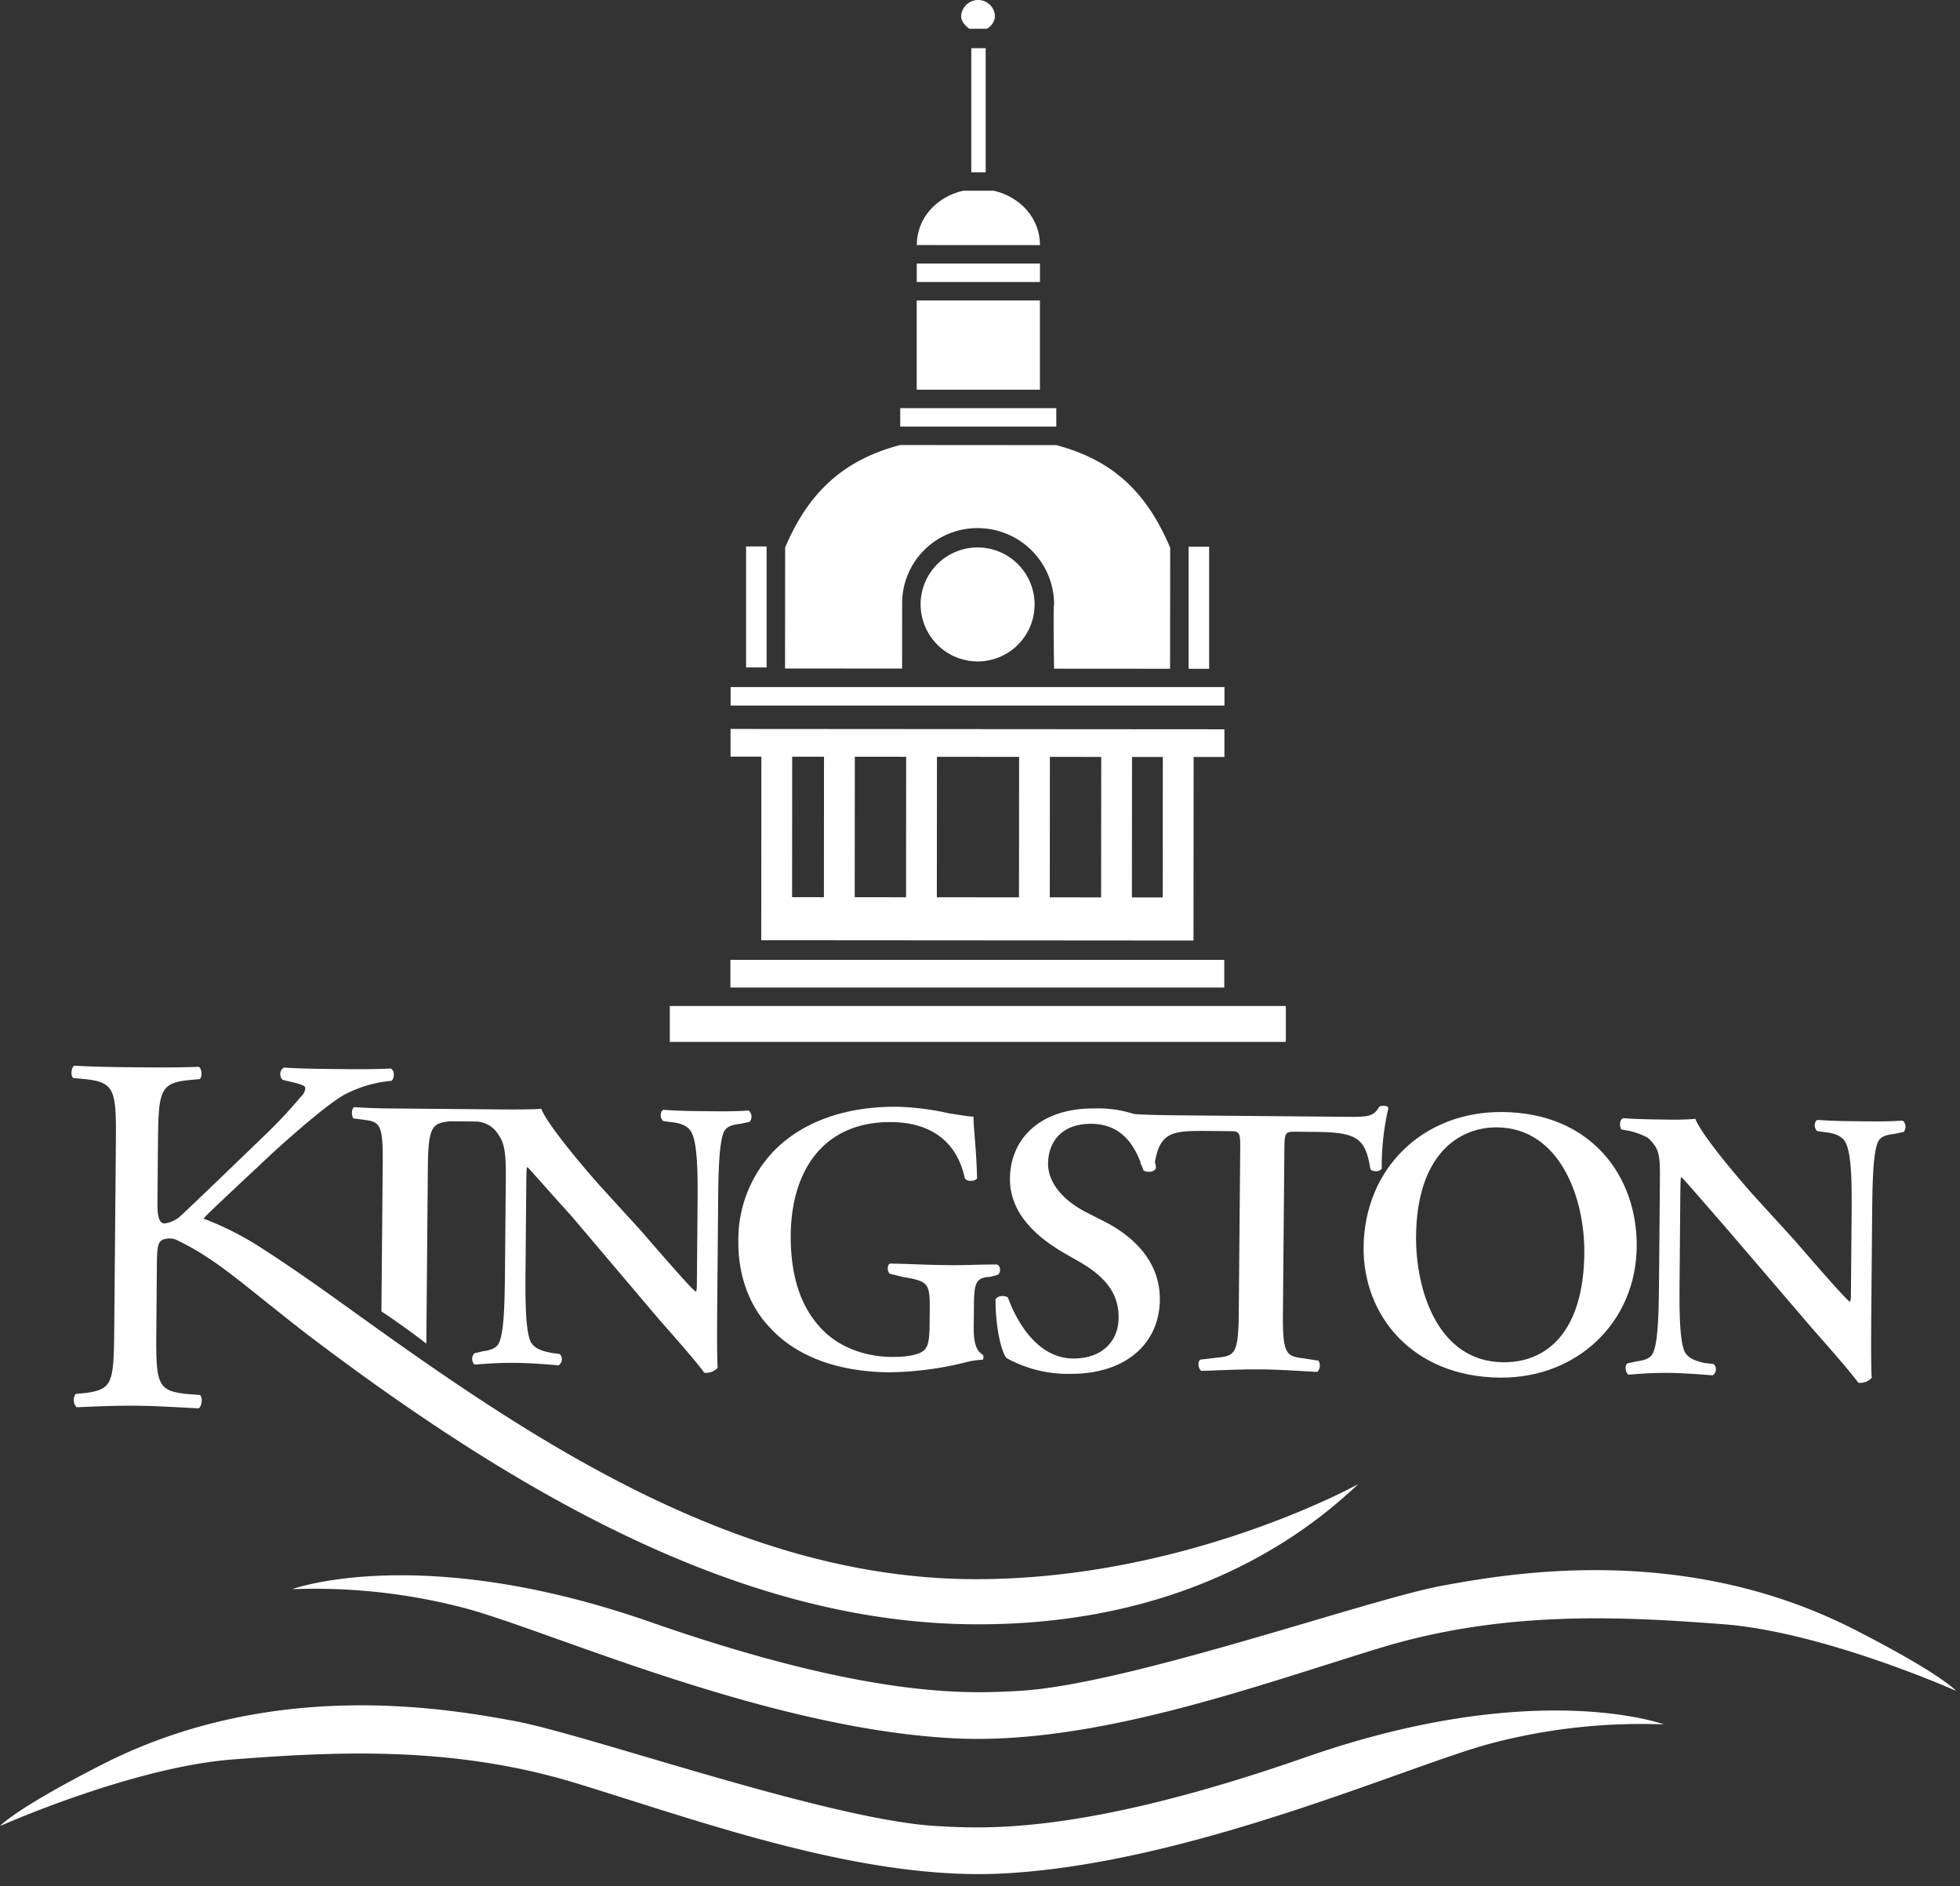
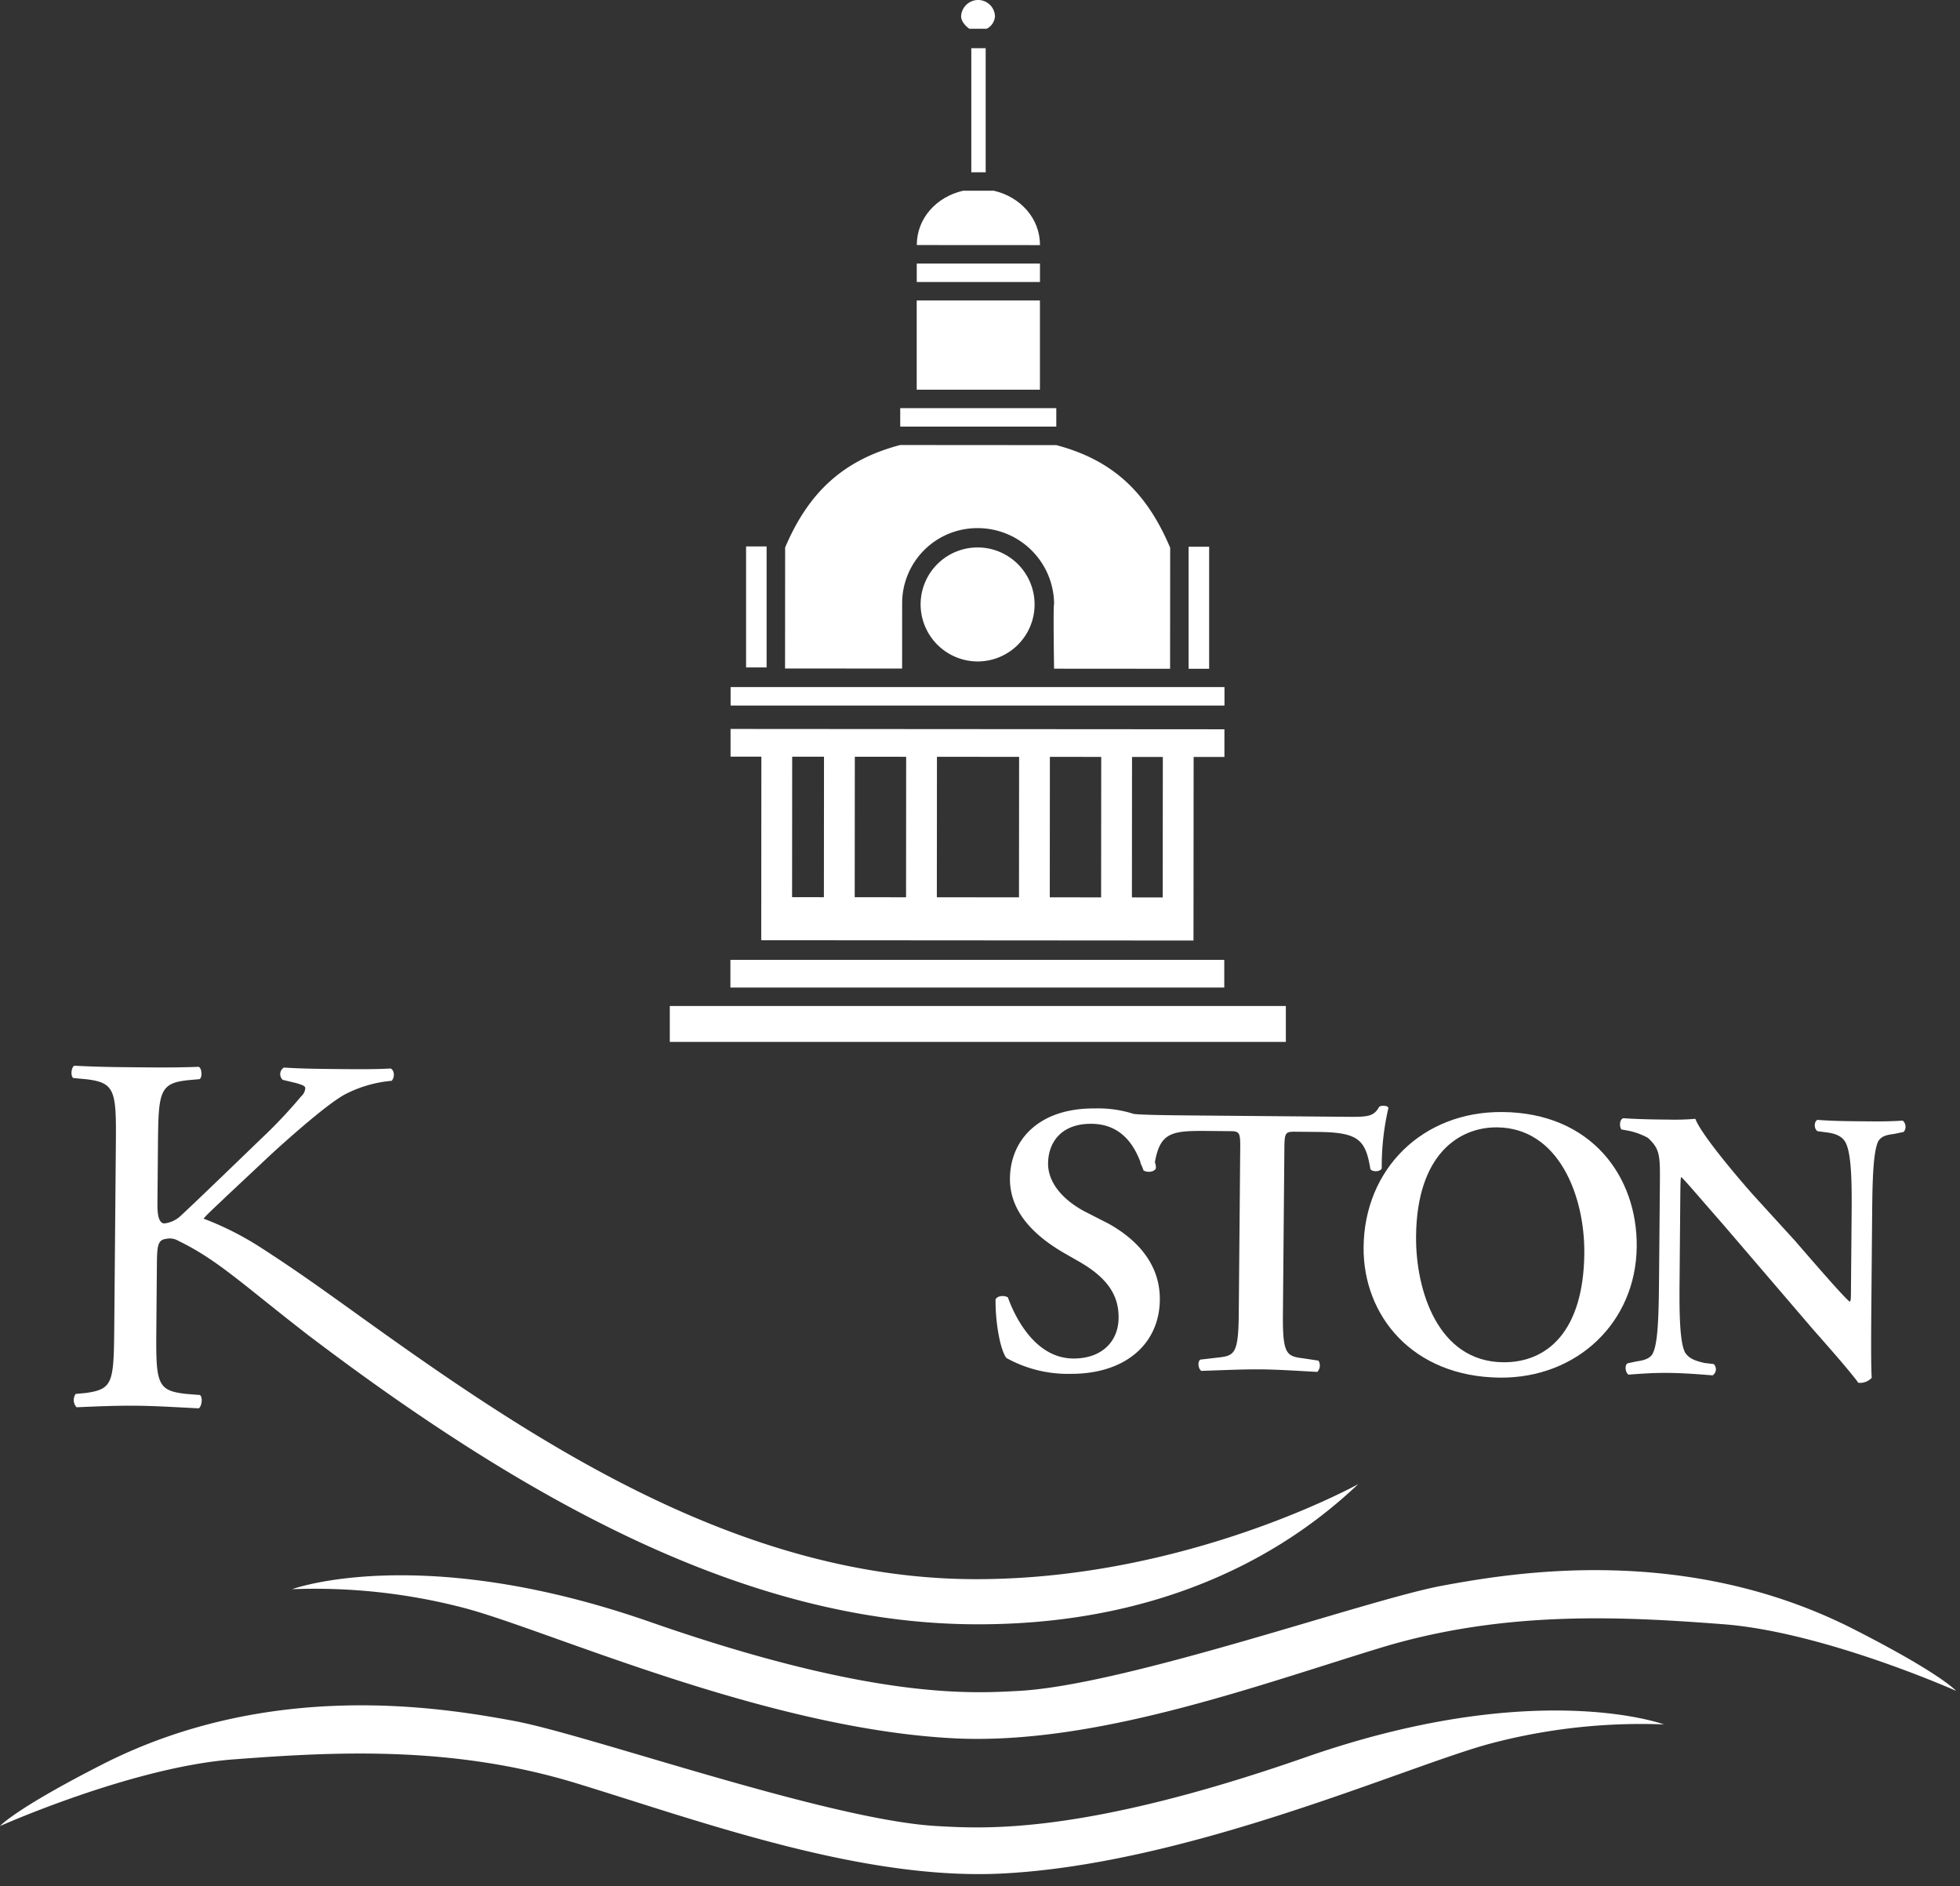
<svg xmlns="http://www.w3.org/2000/svg" width="501" height="482" viewBox="0 0 501 482">
  <rect x="0" y="0" width="501" height="482" fill="#333333" stroke="none" />
  <defs>
    <clipPath id="clip-Web_1920_1">
      <rect width="501" height="482" />
    </clipPath>
  </defs>
  <g id="Web_1920_1" data-name="Web 1920 – 1" clip-path="url(#clip-Web_1920_1)">
    <rect width="501" height="482" fill="rgba(255,255,255,0)" />
    <path id="Path_1" data-name="Path 1" d="M74.679,406.112s32.812-12.106,91.539,8.384c57.08,19.911,82.184,18.266,94.27,17.605,27.654-1.519,89.075-23.348,108.1-26.868,18.489-3.421,62.291-10.781,105.292,11.126C496.31,427.788,500,432.091,500,432.091s-33.792-15.063-59.515-17.024-55.974-3.651-87.854,6.1-73.075,24.891-108.883,23.048c-47.815-2.458-103.1-27.382-124.661-33.188a150.692,150.692,0,0,0-44.408-4.912" fill="#fff" />
    <path id="Path_2" data-name="Path 2" d="M425.323,440.667s-32.813-12.109-91.544,8.379c-57.076,19.913-82.181,18.268-94.266,17.6-27.656-1.514-89.077-23.341-108.1-26.865C112.923,436.361,69.12,429,26.117,450.91,3.69,462.34,0,466.643,0,466.643s33.793-15.064,59.513-17.023,55.974-3.655,87.851,6.1,73.078,24.889,108.888,23.049c47.814-2.458,103.1-27.387,124.656-33.19a150.594,150.594,0,0,1,44.414-4.909" fill="#fff" />
-     <path id="Path_3" data-name="Path 3" d="M248.95,333.576c.052-6.024.585-7.07,4.26-7.3l1.845-.507c.79-.518.8-2.354-.243-2.626-4.2-.036-7.609.2-11.809.163-6.825-.063-11.546-.364-15.484-.4-.79.258-.8,2.088-.021,2.623l3.4.814c6.553,1.107,6.81,1.63,6.749,8.708l-.03,3.408c-.031,3.669-.308,5.24-1.106,6.28-1.059,1.3-3.953,2.063-8.678,2.02-5.773-.05-13.63-1.952-18.824-8.29-5.456-6.335-6.957-15-6.887-22.86.145-16.508,8.389-29.014,25.711-28.862,9.974.083,16.757,4.861,18.773,14.316.516,1.05,2.877.807,3.148.025-.192-7.865-.937-12.85-.911-15.732-1.312-.012-4.194-.561-6.292-.842a66.532,66.532,0,0,0-13.108-1.686c-13.646-.119-24.442,3.981-31.593,11.256a32.827,32.827,0,0,0-9.126,22.983c-.073,8.383,2.479,16.532,8.464,22.612,7.28,7.663,18.276,10.9,30.088,11.006a84.142,84.142,0,0,0,19.18-2.452,19.414,19.414,0,0,1,4.728-.746,1.184,1.184,0,0,0,.014-1.31c-1.828-1.064-2.333-3.428-2.3-7.1Z" fill="#fff" />
    <path id="Path_4" data-name="Path 4" d="M384.024,284.174c-20.473-.178-35.3,14.63-35.472,34.546-.152,17.559,12.569,33.133,34.875,33.328,19.684.168,34.774-14.113,34.94-33.505.156-17.818-11.509-34.17-34.343-34.369m-1.348,3.92c15.747.138,22.42,17.491,22.294,32.168-.177,19.914-9.434,27.957-20.72,27.859-16.794-.142-22.408-18.541-22.287-32.166.181-20.967,11-27.947,20.713-27.861" fill="#fff" />
    <path id="Path_5" data-name="Path 5" d="M478.535,311.2c.071-7.862.144-16.246,1.483-19.377.8-1.567,2.379-1.819,4.218-2.062l2.366-.5a2.056,2.056,0,0,0-.236-2.886c-3.677.23-6.041.21-10.238.172-3.936-.032-7.612-.065-11.546-.362-.791.255-1.069,2.088-.025,2.883l2.1.281c2.62.284,4.187,1.086,4.963,2.4,1.813,2.9,1.733,12.069,1.668,19.407l-.167,19.131c-.015,1.571-.017,2.1-.282,2.355-1.045-.534-10.14-11.094-14.037-15.585l-9.878-10.831c-3.378-3.7-14.034-16.108-15.572-20.314a61.654,61.654,0,0,1-6.825.2c-2.362-.019-7.871-.07-11.546-.361-1.052.251-1.068,2.085-.549,2.875l1.575.278a17.772,17.772,0,0,1,5.228,1.879c3.125,2.912,3.112,4.483,3.048,12.082l-.206,23.322c-.07,7.862-.144,16.511-1.483,19.379-.536,1.571-2.379,2.078-4.219,2.324l-2.367.507c-.793.515-.542,2.35.239,2.883,3.411-.231,6.039-.474,10.241-.438,3.67.034,7.608.332,11.278.624a1.864,1.864,0,0,0,.285-2.881l-2.358-.282c-2.355-.546-3.925-1.082-4.963-2.665-1.546-2.9-1.467-12.067-1.4-19.4l.163-19.133c.049-5.24.056-6.287.317-6.284,1.565,1.586,4.68,5.281,10.919,12.411L463.588,339.9c7.017,7.922,9.872,11.356,11.43,13.464a4.03,4.03,0,0,0,3.425-1.28c-.245-2.361-.138-14.414-.114-17.3Z" fill="#fff" />
    <path id="Path_6" data-name="Path 6" d="M273.469,351.087a32.348,32.348,0,0,1-16.241-4.071c-1.555-2.109-2.806-8.936-2.754-14.963.535-1.042,2.372-1.027,3.154-.5,1.794,5,6.949,15.522,16.66,15.609,7.35.061,11.587-4.355,11.64-10.382.048-5.505-2.538-9.983-9.85-14.24l-4.18-2.392c-7.311-4.257-13.82-10.343-13.742-18.989.088-9.961,7.506-18.02,21.679-17.9a29.669,29.669,0,0,1,9.961,1.4c2.094.277,9.967.349,14.954.393l40.156.35c4.986.041,6.3-.209,7.633-2.557a1.6,1.6,0,0,1,1.051-.251c.526.005,1.052.008,1.31.535a65.624,65.624,0,0,0-1.71,15.447c-.271.788-2.108,1.031-2.891.237-1.245-7.61-3.065-9.464-13.565-9.552l-5.771-.052c-2.362-.018-2.627.24-2.66,4.173l-.372,42.451c-.09,10.482.954,10.753,5.41,11.314l3.67.559a2.379,2.379,0,0,1-.287,2.881c-5.772-.315-10.228-.614-14.43-.648-4.459-.043-8.927.18-15.225.387-.784-.528-1.028-2.365-.239-2.884l4.205-.489c4.465-.483,5.518-.737,5.608-11.219l.374-42.454c.032-3.931-.228-4.192-2.589-4.212l-5.51-.051c-9.187-.08-12.338.154-13.718,8.006a3.306,3.306,0,0,1,.245,1.576c-.532,1.04-2.367,1.026-3.151.495a12.693,12.693,0,0,0-.774-1.842l.006-.261c-1.8-4.733-5.165-9.742-12.516-9.806-7.874-.068-11.064,4.883-11.11,10.124-.037,4.192,2.811,8.671,9.08,12.134l6.27,3.2c6.273,3.462,13.3,9.55,13.216,19.508-.1,11.269-8.828,19.055-23,18.929" fill="#fff" />
    <path id="Path_7" data-name="Path 7" d="M347.234,379.25c-11.6,6.188-51.918,24.706-99.159,24.294-57.475-.5-107.845-32.911-149.32-62.363-13.042-9.287-20.865-15.121-31.567-22.029a78.059,78.059,0,0,0-15.154-7.733c1.061-1.3,3.706-3.634,5.558-5.455L69.5,294.8c7.406-6.749,14.808-12.974,18.5-15.04a31.814,31.814,0,0,1,12.1-3.56c.793-.781.81-2.615-.236-3.148-3.938.227-8.4.186-12.861.149-4.726-.042-9.974-.088-14.433-.39a1.969,1.969,0,0,0-.289,3.147l3.4.811c1.835.544,2.356.809,2.352,1.334a3.125,3.125,0,0,1-1.067,2.083,124.356,124.356,0,0,1-10.333,10.922s-19.058,18.44-20.907,20a7.513,7.513,0,0,1-3.691,1.539c-1.575-.013-1.814-2.637-1.791-5l.131-15.2c.121-13.626.4-15.719,8.019-16.438l2.627-.239c.79-.518.551-2.88-.237-3.146-5.773.209-10.237.171-15.222.127-6.038-.053-10.236-.087-16.533-.407-.79.257-1.072,2.613-.29,3.144l3.145.291c7.607.85,7.851,2.948,7.731,16.576l-.413,47.169c-.121,13.89-.4,15.46-7.23,16.448l-2.626.239a2.7,2.7,0,0,0,.232,3.408c5.251-.215,9.716-.438,15.227-.387,4.987.041,9.446.341,16,.663.792-.519,1.076-2.875.291-3.407l-3.67-.293c-7.341-.85-7.588-2.687-7.467-16.576l.146-16.771c.043-4.716.316-6.028,2.416-6.271a4.3,4.3,0,0,1,3.146.555c9.931,4.8,16.439,11.147,32.861,23.87,57.624,43.744,113.267,73.583,169.954,74.076,59.047.515,89.474-27.261,98.735-35.829" fill="#fff" />
-     <path id="Path_8" data-name="Path 8" d="M183.551,308.635l-.205,23.584c-.027,2.884-.133,14.939.108,17.3a4.026,4.026,0,0,1-3.421,1.28c-1.556-2.112-4.412-5.543-11.431-13.464L146,310.664c-6.5-7.13-9.616-10.826-11.175-12.41-.263-.005-.272,1.046-.319,6.285l-.166,19.132c-.064,7.335-.143,16.507,1.4,19.4,1.039,1.58,2.608,2.118,5.23,2.666l2.1.277a1.871,1.871,0,0,1-.287,2.884c-3.673-.294-7.346-.591-11.28-.623s-6.826.2-10.24.431a2.053,2.053,0,0,1,.025-2.882l2.1-.506c1.839-.245,3.681-.751,4.219-2.32,1.34-2.87,1.414-11.519,1.483-19.381l.2-22.8c.056-6.553-.448-8.915-2-11.024a6.916,6.916,0,0,0-5.748-3.195l-6.561-.058c-4.466.487-5.523,1.264-5.615,11.745l-.394,45.073c-3.386-2.648-8.605-6.364-11.477-8.226l.331-37.733c.091-10.481-.694-10.751-5.414-11.316l-2.1-.28c-.518-.792-.5-2.624.285-2.882,4.2.3,7.609.33,12.072.368s20.207.175,24.408.213c2.1.019,8.922.078,11.287-.164,1.537,4.206,12.191,16.617,15.567,20.315l9.882,10.832c3.9,4.489,12.991,15.051,14.036,15.585.263-.263.269-.785.282-2.357l.167-19.131c.066-7.337.145-16.508-1.667-19.409-.775-1.317-2.343-2.116-4.965-2.4l-2.1-.281c-1.041-.8-.765-2.628.025-2.882,3.935.3,7.608.327,11.546.363,4.2.034,6.561.056,10.238-.173a2.052,2.052,0,0,1,.237,2.885l-2.366.5c-1.839.247-3.417.5-4.217,2.061-1.341,3.132-1.415,11.52-1.483,19.38" fill="#fff" />
    <rect id="Rectangle_1" data-name="Rectangle 1" width="126.239" height="7.077" transform="translate(186.701 245.289)" fill="#fff" />
    <rect id="Rectangle_2" data-name="Rectangle 2" width="157.471" height="9.174" transform="translate(171.207 257.082)" fill="#fff" />
    <rect id="Rectangle_3" data-name="Rectangle 3" width="126.237" height="4.718" transform="translate(186.753 175.582)" fill="#fff" />
    <rect id="Rectangle_4" data-name="Rectangle 4" width="5.248" height="30.923" transform="translate(190.706 139.64)" fill="#fff" />
    <rect id="Rectangle_5" data-name="Rectangle 5" width="5.247" height="31.186" transform="translate(303.824 139.718)" fill="#fff" />
    <rect id="Rectangle_6" data-name="Rectangle 6" width="31.494" height="4.716" transform="translate(234.335 67.349)" fill="#fff" />
    <rect id="Rectangle_7" data-name="Rectangle 7" width="39.891" height="4.718" transform="translate(230.11 104.3)" fill="#fff" />
    <path id="Path_9" data-name="Path 9" d="M234.342,62.622c.005-6.816,5-12.315,11.82-13.882l7.871,0c6.822,1.577,11.805,7.084,11.8,13.9Z" fill="#fff" />
    <rect id="Rectangle_8" data-name="Rectangle 8" width="31.495" height="22.801" transform="translate(234.323 76.783)" fill="#fff" />
    <path id="Path_10" data-name="Path 10" d="M235.322,154.345a14.566,14.566,0,1,1,14.689,14.686,14.612,14.612,0,0,1-14.689-14.686" fill="#fff" />
    <rect id="Rectangle_9" data-name="Rectangle 9" width="3.675" height="31.71" transform="translate(248.276 12.316)" fill="#fff" />
    <path id="Path_11" data-name="Path 11" d="M245.67,4.191A4.369,4.369,0,0,1,250.134,0a4.312,4.312,0,0,1,4.195,4.2,3.879,3.879,0,0,1-2.1,3.143l-4.46,0c-.788-.524-2.1-1.836-2.1-3.144" fill="#fff" />
    <path id="Path_12" data-name="Path 12" d="M305.106,193.441l-.034,46.91-110.491-.078.034-46.909-7.875-.006,0-7.076,126.237.087v7.077Zm-15.746-.01-.029,35.9,7.876.005.026-35.9-7.873,0M210.6,229.278l.027-35.9-8.135-.006-.026,35.9,8.134.007m21,.015.026-35.9-13.123-.01-.027,35.9,13.124.011m28.868.019.029-35.9-21-.016-.028,35.9,20.994.014m7.9-35.9-.026,35.9,13.121.01.028-35.9-13.123-.007" fill="#fff" />
    <path id="Path_13" data-name="Path 13" d="M250.034,134.962A19.2,19.2,0,0,0,230.6,154.341l-.009,16.51-29.923-.021.023-30.923c5.785-13.624,14.454-22.266,29.415-26.187l39.89.028c14.959,3.942,23.35,12.6,29.115,26.227l-.024,30.924-29.654-.021s-.254-16.509.009-16.509a19.529,19.529,0,0,0-19.407-19.407" fill="#fff" />
  </g>
</svg>